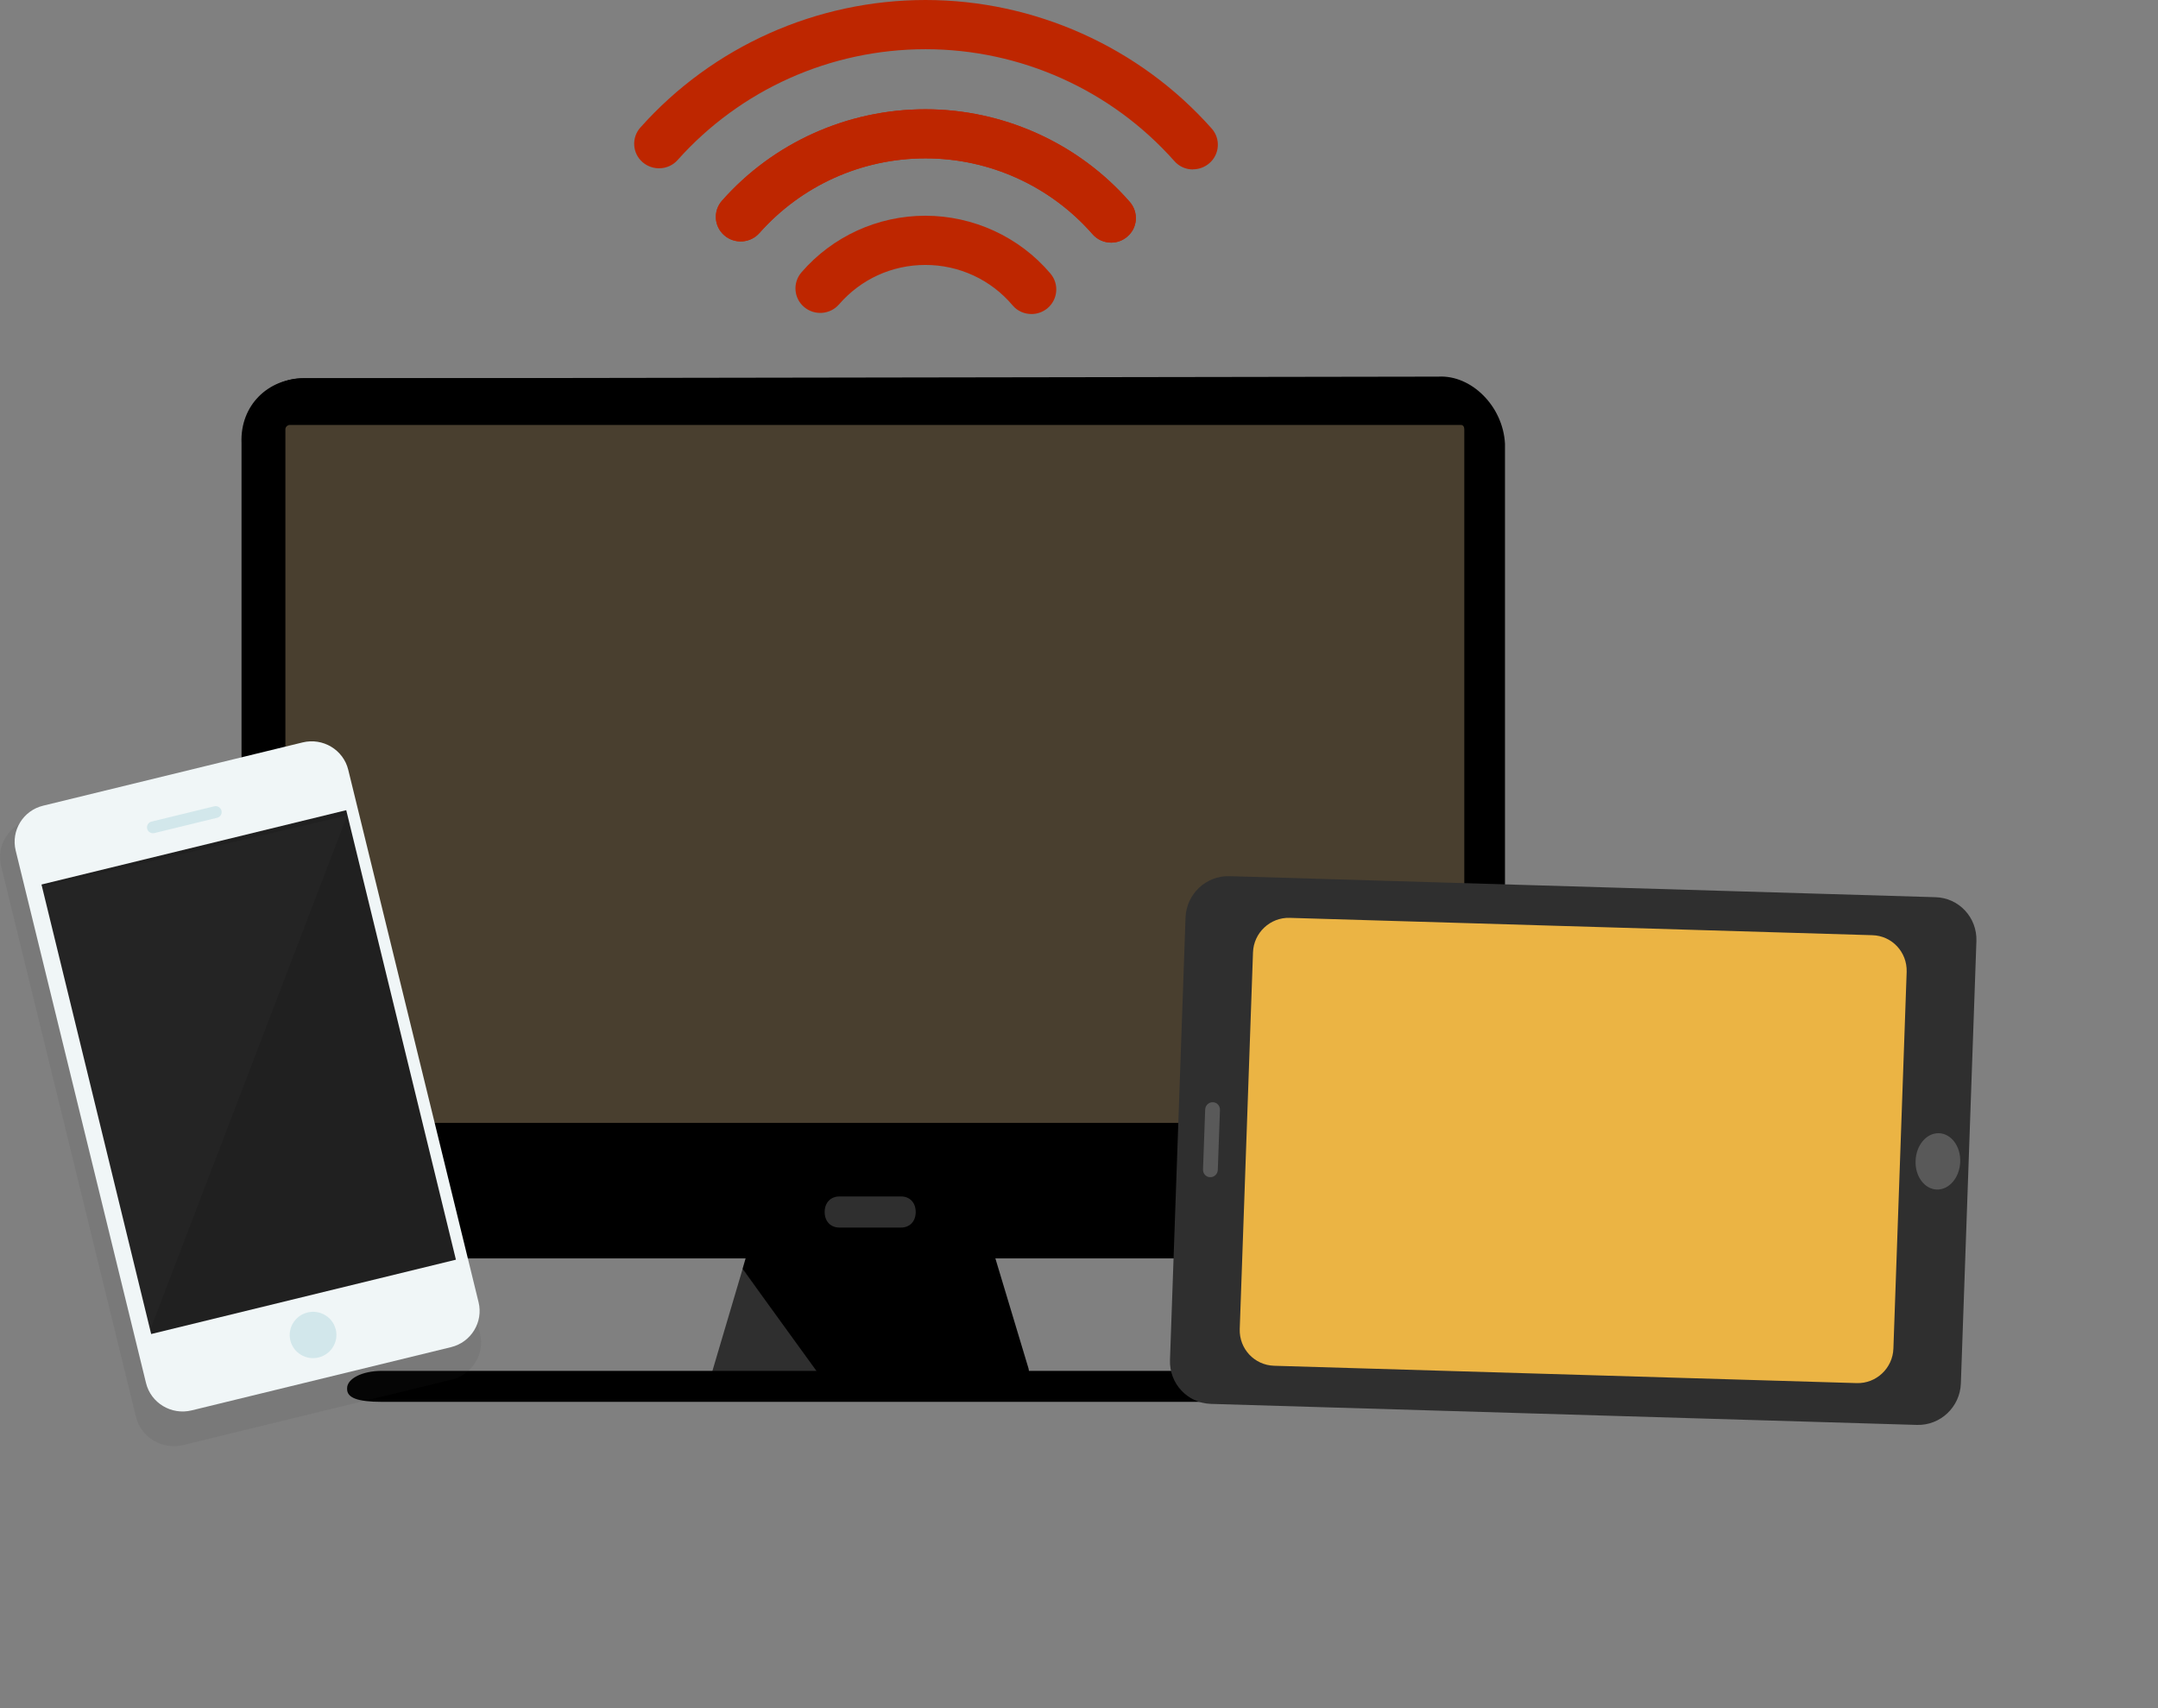
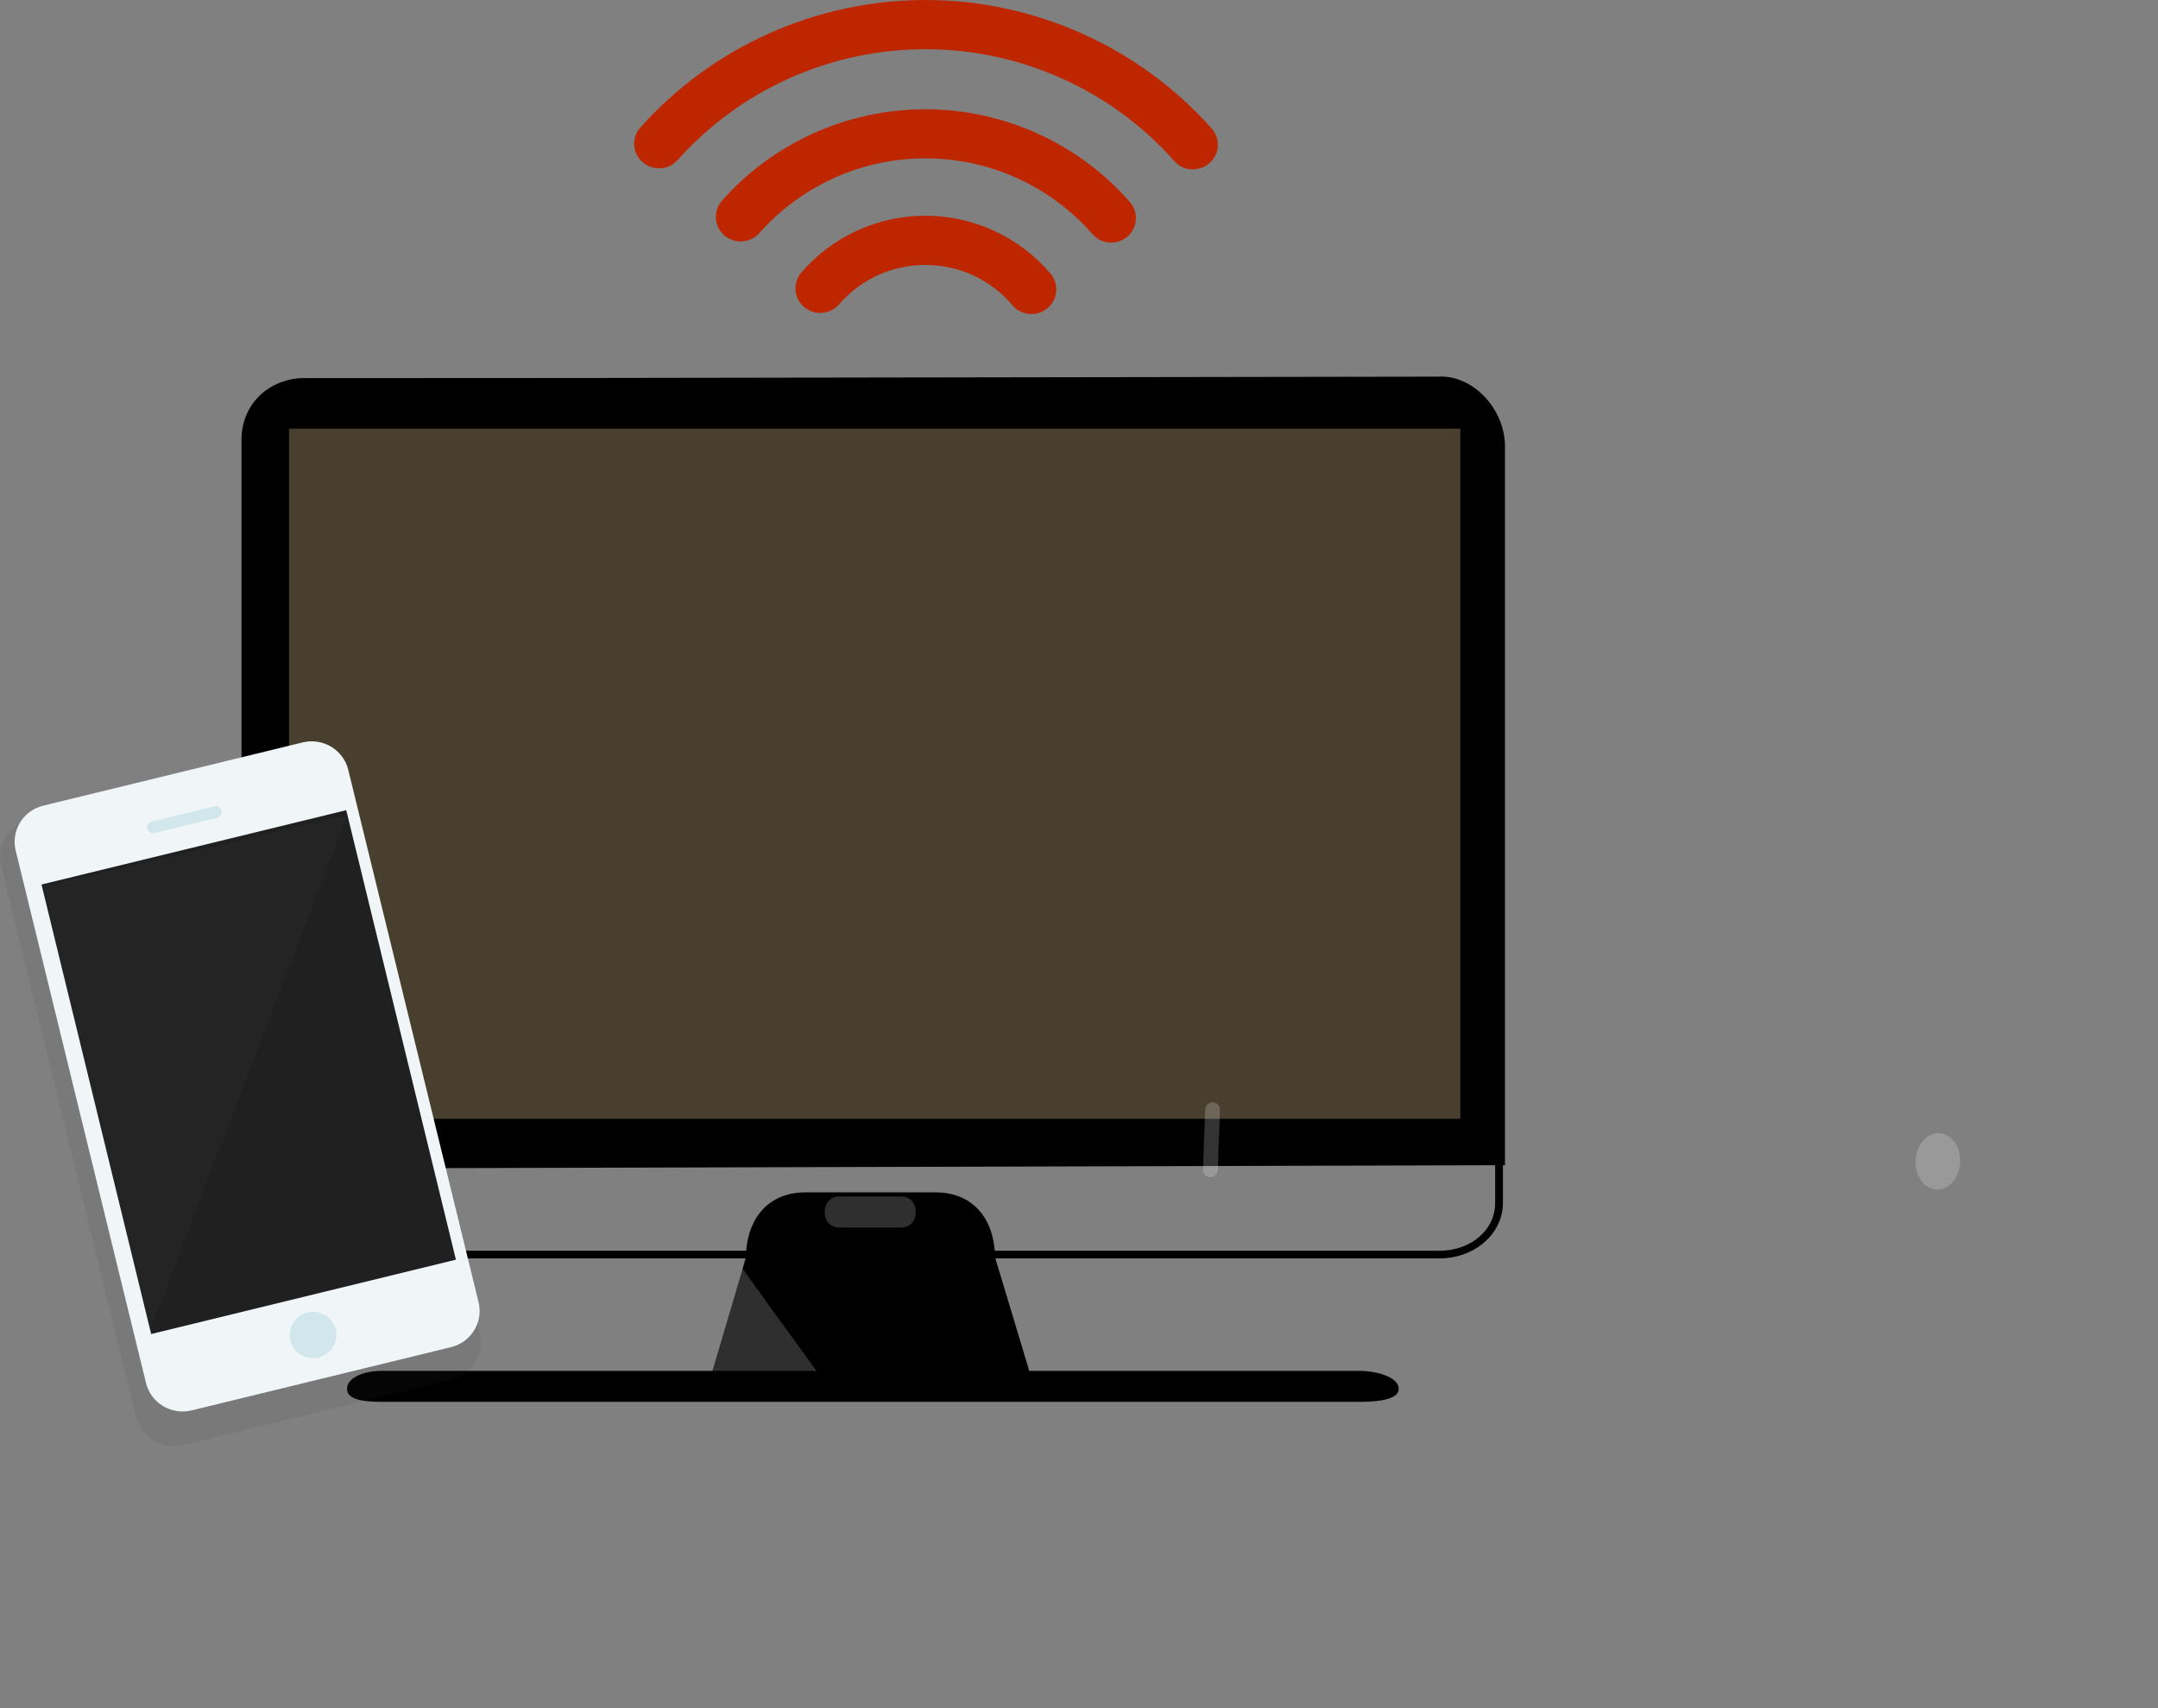
<svg xmlns="http://www.w3.org/2000/svg" id="_레이어_2" data-name="레이어 2" viewBox="0 0 169.23 133.98">
  <rect x="0" y="0" width="169.23" height="133.98" fill="#808080" stroke="none" />
  <defs>
    <style>
      .cls-1 {
        opacity: .2;
      }

      .cls-1, .cls-2 {
        fill: #fff;
      }

      .cls-3 {
        fill: #f0f6f7;
      }

      .cls-4 {
        fill: #be2600;
      }

      .cls-5 {
        fill: #383e42;
        opacity: .09;
      }

      .cls-6 {
        fill: none;
      }

      .cls-7 {
        fill: #2f2f2f;
      }

      .cls-8 {
        fill: #ebb444;
      }

      .cls-9 {
        fill: #202020;
      }

      .cls-10 {
        fill: #b4d9de;
        opacity: .49;
      }

      .cls-2 {
        opacity: .02;
      }

      .cls-11 {
        fill: #493f2f;
      }
    </style>
  </defs>
  <g id="_레이어_1-2" data-name="레이어 1">
    <g>
      <path class="cls-7" d="M55.88,107.47c-.02.07-.04.17-.04.26,0,1.83,1.08,1.72,3.3,1.72l.61-.05c.54,0,.67-.54,1.21-.61.21-.03.45-.13.66-.15.27-.03,1.11-.8,1.06.13-.02.33.3.28.56.28h2.07l-7.07-9.54-2.36,7.97Z" />
      <path d="M80.69,107.81c0-.07,0-.13,0-.2,0,0,0-.18-.04-.3l-2.62-8.7c-.05-3.14-1.83-5.09-4.66-5.09h-10.22c-2.83,0-4.61,1.97-4.66,5.11l-.26.89,6.01,8.3h16.45Z" />
-       <path d="M19.34,94.35c0,2.42,1.97,4.05,4.42,4.05h89.12c2.45,0,4.68-1.64,4.68-4.05v-59.76c0-2.42-2.23-4.61-4.68-4.61H23.76c-2.45,0-4.42,2.2-4.42,4.61v59.76Z" />
      <path d="M23.76,30.28c-2.24,0-4.12,2.01-4.12,4.31v59.76c0,2.14,1.72,3.75,4.12,3.75h89.12c2.45,0,4.37-1.61,4.37-3.75v-59.76c0-2.26-2.13-4.31-4.37-4.31H23.76ZM112.88,98.7H23.76c-2.74,0-4.73-1.87-4.73-4.36v-59.76c0-2.62,2.17-4.92,4.73-4.92h89.12c2.61,0,4.98,2.3,4.98,4.92v59.76c0,2.44-2.23,4.36-4.98,4.36Z" />
      <path d="M118.02,91.38v-56.58c-.15-2.92-2.62-5.41-5.23-5.26l-88.99.14c-2.78,0-4.98,2.12-4.86,5.06v56.92l99.08-.27Z" />
      <polygon points="19.34 85.02 117.66 84.87 117.48 33.02 19.34 33.02 19.34 85.02" />
      <path d="M106.61,107.52H29.95c-1.55,0-2.73.61-2.73,1.36v.07c0,.68.81,1,2.73,1h76.66c2.99,0,3.07-.75,3.07-1v-.07c0-.82-1.63-1.36-3.07-1.36Z" />
      <rect class="cls-11" x="22.67" y="33.62" width="91.85" height="54.13" />
-       <path class="cls-11" d="M22.98,81.07h91.25v-47.14H22.98v47.14ZM114.83,87.57c0,.19-.09.5-.26.5H22.72c-.17,0-.34-.31-.34-.5v-53.9c0-.19.18-.34.34-.34h91.85c.17,0,.26.15.26.34v53.9Z" />
      <path class="cls-7" d="M70.66,93.84h-4.83c-.69,0-1.16.49-1.16,1.22s.46,1.22,1.16,1.22h4.83c.69,0,1.15-.49,1.15-1.22s-.46-1.22-1.15-1.22Z" />
      <rect class="cls-6" x="18.93" y="29.53" width="99.09" height="80.42" />
      <path class="cls-5" d="M35.4,108.21l-21.04,5.13c-1.64.4-3.31-.6-3.7-2.22L.09,67.94c-.4-1.62.6-3.24,2.24-3.64l21.04-5.13c1.64-.4,3.31.6,3.7,2.22l10.57,43.19c.4,1.62-.61,3.24-2.24,3.64Z" />
      <path class="cls-3" d="M35.37,105.66l-20.34,4.96c-1.59.39-3.2-.58-3.58-2.15L1.23,66.71c-.38-1.56.58-3.14,2.16-3.52l20.34-4.96c1.59-.39,3.2.58,3.58,2.15l10.22,41.76c.38,1.56-.59,3.14-2.16,3.52Z" />
      <rect class="cls-9" x="7.2" y="65.94" width="24.6" height="36.29" transform="translate(-19.37 7.02) rotate(-13.71)" />
      <path class="cls-10" d="M17.03,64.14l-4.92,1.2c-.25.06-.51-.09-.57-.34-.06-.25.09-.5.34-.56l4.92-1.2c.25-.06.5.09.57.34.06.25-.09.5-.34.56Z" />
      <path class="cls-10" d="M26.33,104.27c.24.97-.36,1.96-1.35,2.2-.98.24-1.97-.36-2.21-1.33-.24-.97.36-1.96,1.35-2.2.98-.24,1.97.36,2.21,1.33Z" />
      <polygon class="cls-2" points="27.22 63.96 11.55 104.89 3.27 69.55 27.22 63.96" />
      <rect class="cls-6" y="58.14" width="37.72" height="55.29" />
-       <path class="cls-7" d="M154.99,73.8l-1.22,34.72c-.07,1.84-1.61,3.29-3.44,3.24l-55.37-1.65c-1.84-.06-3.27-1.59-3.21-3.44l1.22-34.71c.07-1.84,1.61-3.29,3.44-3.24l55.37,1.65c1.84.05,3.27,1.59,3.21,3.44Z" />
-       <path class="cls-8" d="M149.52,76.23l-1.04,29.54c-.05,1.54-1.35,2.76-2.88,2.71l-45.69-1.36c-1.54-.05-2.74-1.33-2.69-2.88l1.04-29.54c.05-1.54,1.35-2.76,2.88-2.71l45.69,1.36c1.54.04,2.74,1.33,2.69,2.88Z" />
      <path class="cls-1" d="M95.67,87.05l-.17,4.71c-.01.32-.28.58-.6.57-.32,0-.57-.28-.56-.6l.17-4.71c.01-.32.28-.58.6-.57.32,0,.57.28.56.6Z" />
      <path class="cls-1" d="M152.05,88.88c.97.03,1.72,1.04,1.67,2.26s-.86,2.18-1.83,2.16c-.97-.03-1.72-1.04-1.67-2.26.04-1.22.86-2.19,1.83-2.16Z" />
      <rect class="cls-6" x="92.45" y="54.53" width="61.83" height="71.41" transform="translate(-13.06 159.15) rotate(-62.99)" />
-       <path class="cls-4" d="M87.14,19.03c-.55,0-1.09-.23-1.47-.67-3.3-3.77-8.07-5.94-13.09-5.94s-9.73,2.14-13.03,5.86c-.71.8-1.94.88-2.75.18-.81-.7-.89-1.92-.18-2.72,4.03-4.56,9.85-7.17,15.95-7.17s12,2.65,16.03,7.27c.7.81.62,2.03-.2,2.72-.37.32-.82.47-1.27.47h0Z" />
      <path class="cls-4" d="M93.55,13.29c-.54,0-1.08-.22-1.46-.66-4.94-5.57-12.05-8.77-19.51-8.77s-14.51,3.17-19.44,8.69c-.71.8-1.94.87-2.75.17s-.88-1.93-.17-2.72C55.89,3.64,64.04,0,72.58,0s16.76,3.68,22.44,10.08c.71.8.63,2.02-.18,2.72-.37.32-.83.48-1.28.48h0Z" />
      <path class="cls-4" d="M80.89,24.63c-.56,0-1.11-.23-1.49-.69-1.7-2.01-4.19-3.16-6.83-3.16s-5.07,1.13-6.77,3.09c-.7.81-1.93.9-2.74.21-.82-.69-.91-1.91-.21-2.72,2.44-2.82,5.98-4.44,9.72-4.44s7.37,1.65,9.81,4.54c.69.82.58,2.03-.24,2.72-.37.3-.81.45-1.25.45h0Z" />
      <path class="cls-4" d="M87.14,19.03c-.55,0-1.09-.23-1.47-.67-3.3-3.77-8.07-5.94-13.09-5.94s-9.73,2.14-13.03,5.86c-.71.8-1.94.88-2.75.18-.81-.7-.89-1.92-.18-2.72,4.03-4.56,9.85-7.17,15.95-7.17s12,2.65,16.03,7.27c.7.81.62,2.03-.2,2.72-.37.32-.82.47-1.27.47h0Z" />
      <rect class="cls-6" x="49.73" width="45.77" height="24.63" />
    </g>
  </g>
</svg>